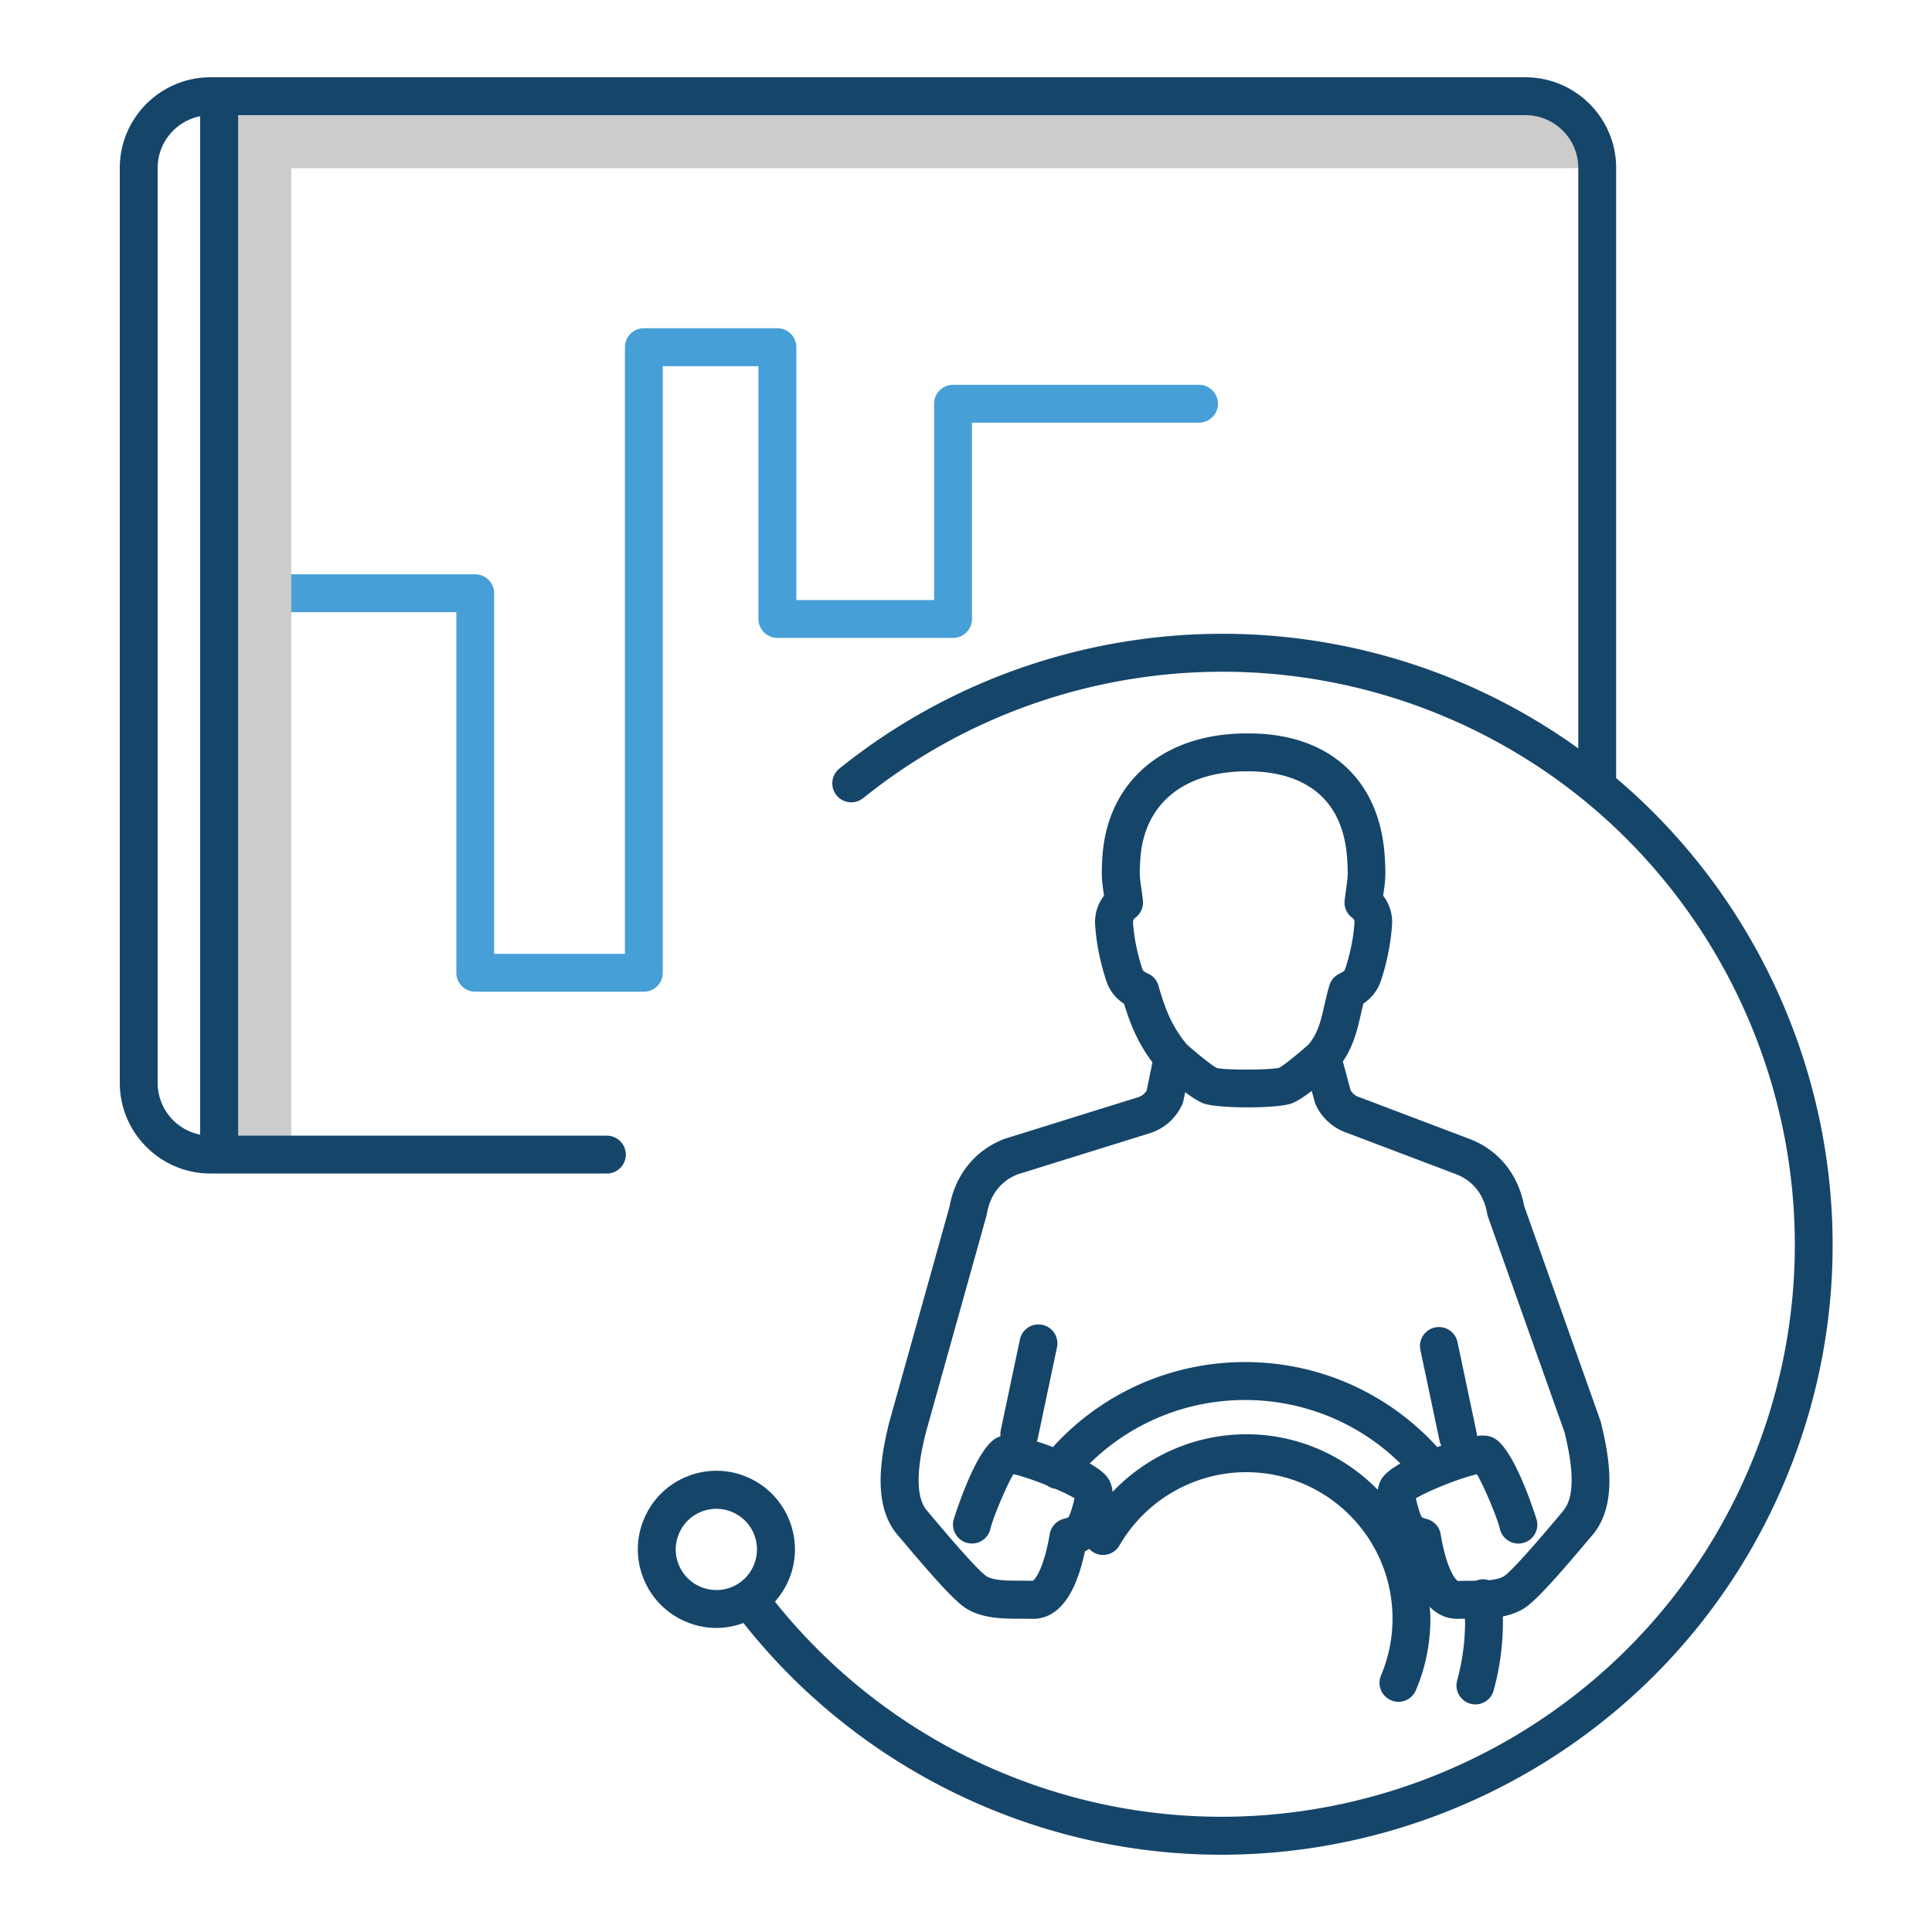
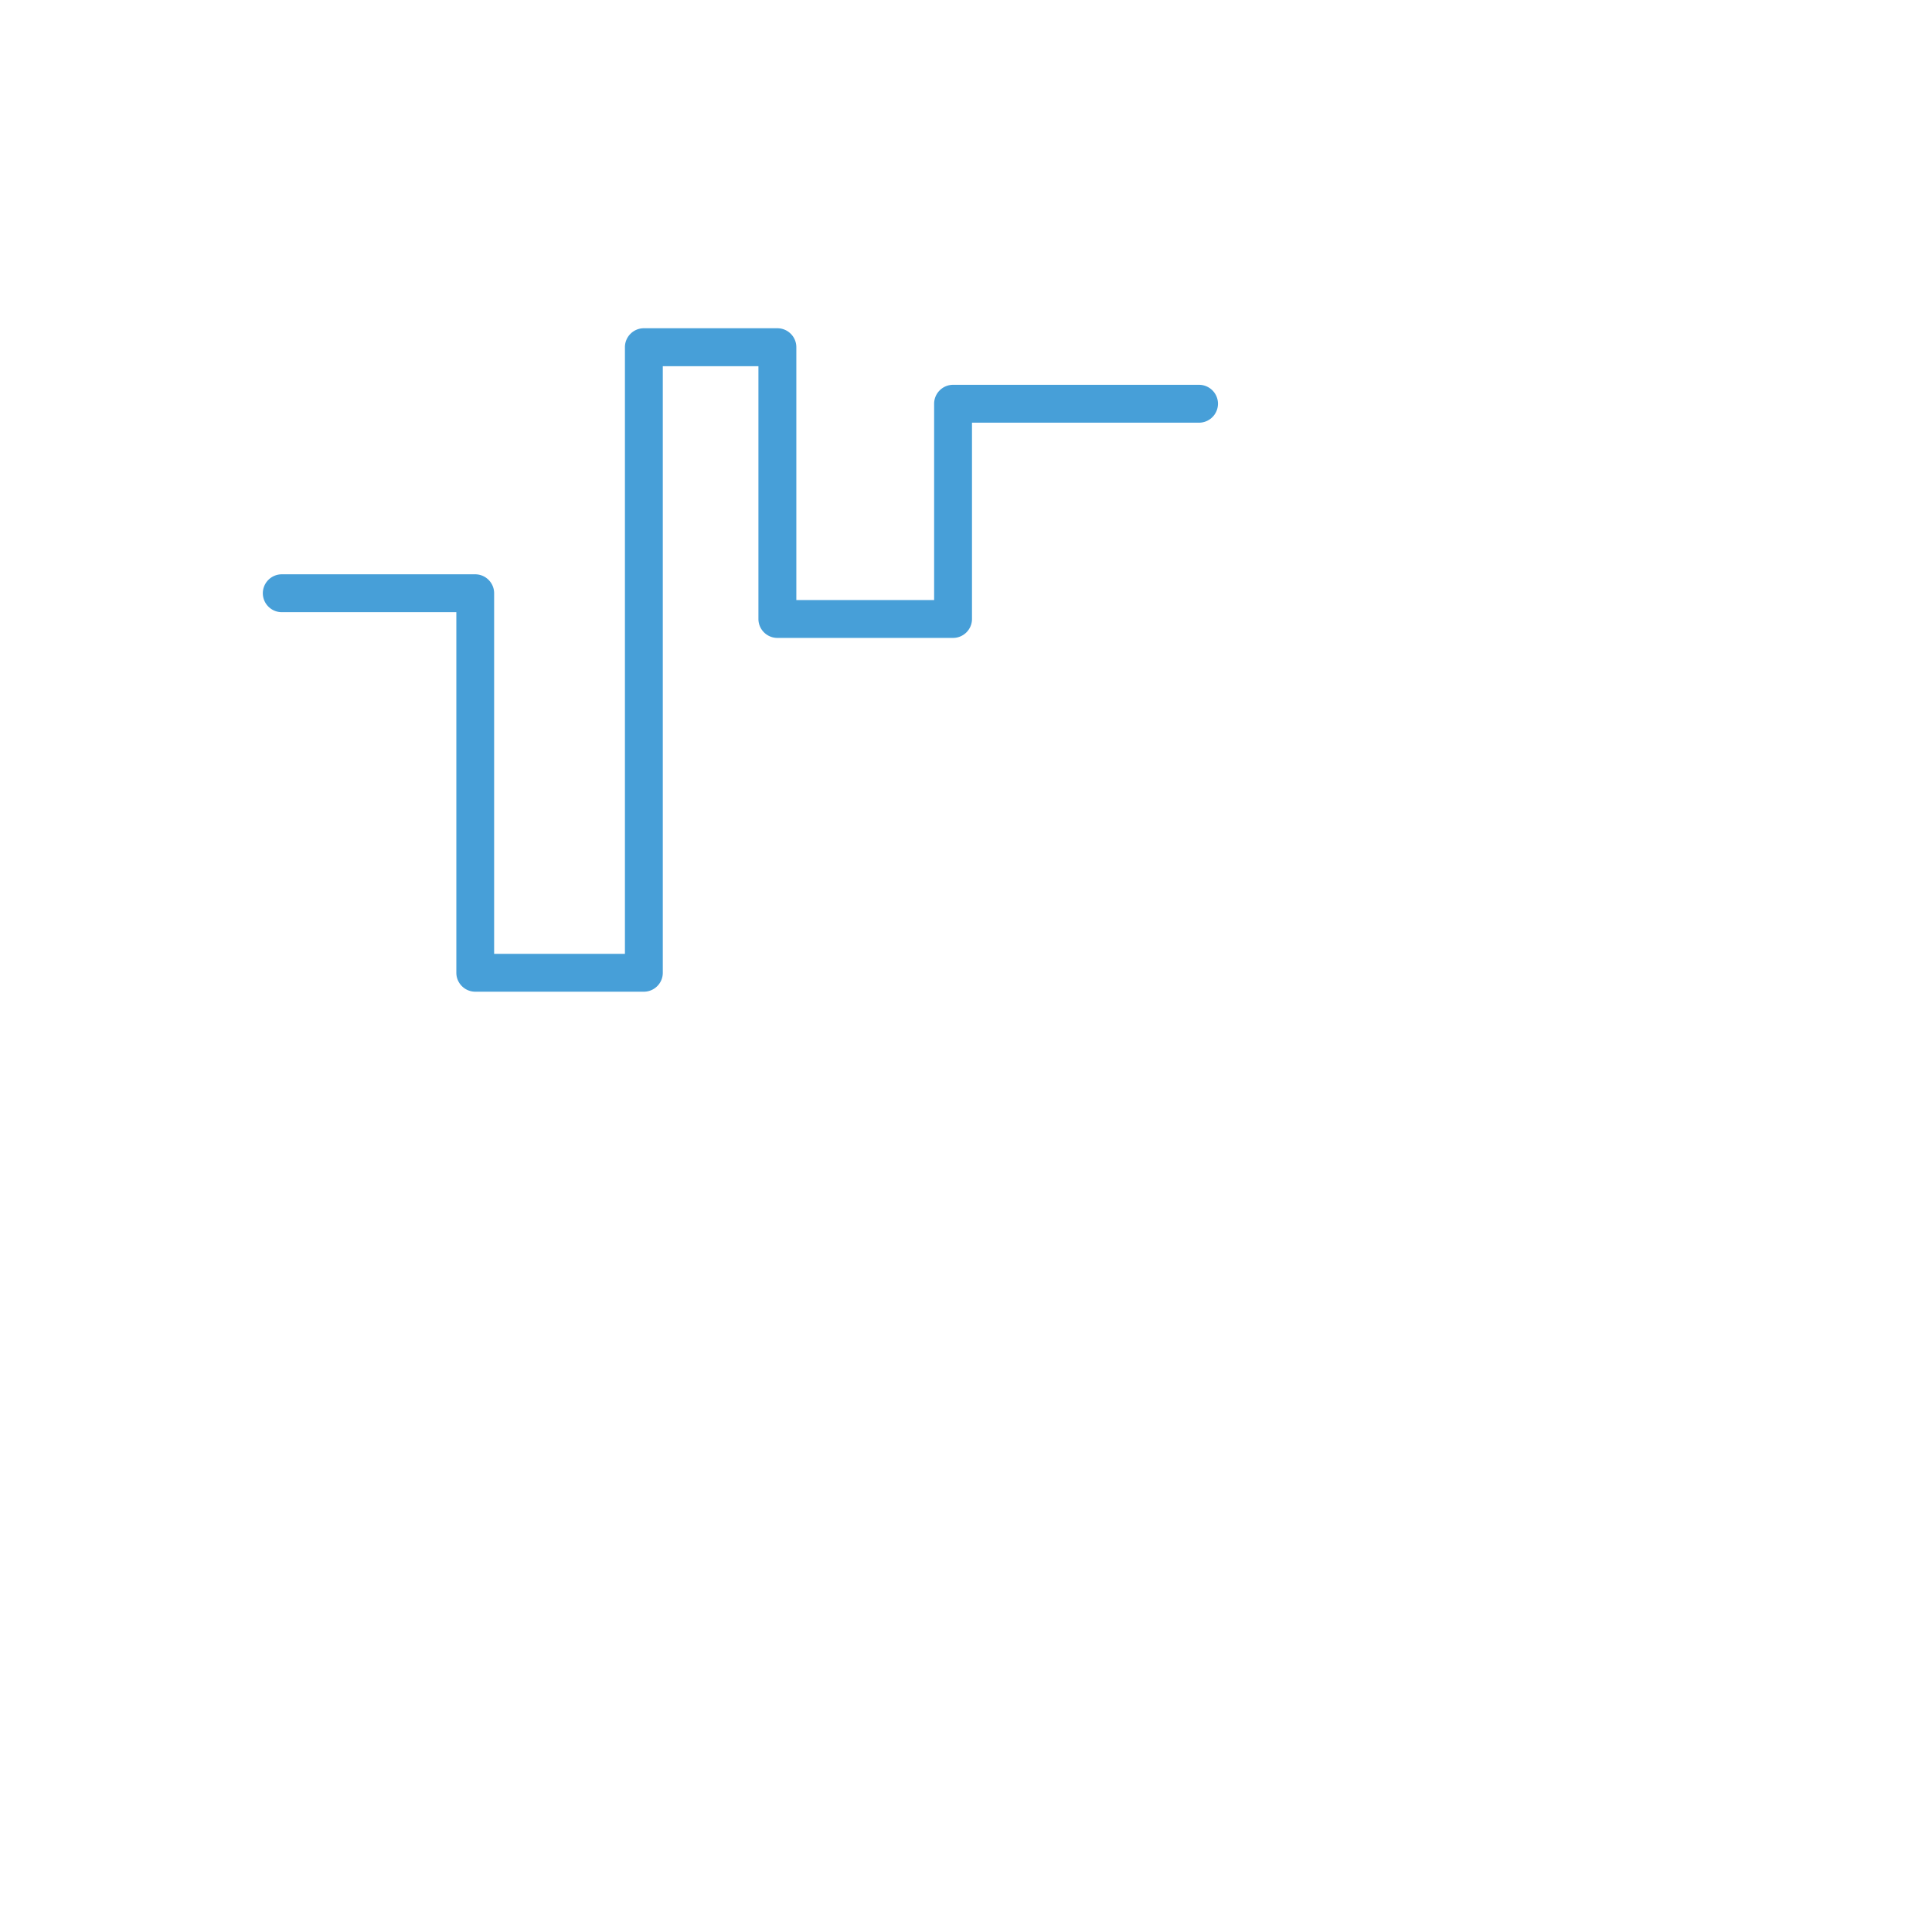
<svg xmlns="http://www.w3.org/2000/svg" viewBox="0 0 500 500">
  <path d="M166.64 256.65H123c-2.7 0-4.9-2.2-4.9-4.9v-93.32H72.92c-2.7 0-4.9-2.2-4.9-4.9a4.91 4.91 0 0 1 4.9-4.9h50.06c2.7 0 4.9 2.2 4.9 4.9v93.32h33.85v-157c0-2.7 2.2-4.9 4.9-4.9h34.56c2.7 0 4.9 2.2 4.9 4.9v65.44h35.66v-50.8c0-2.7 2.2-4.9 4.9-4.9h63.66c2.7 0 4.9 2.2 4.9 4.9a4.91 4.91 0 0 1-4.9 4.9h-58.76v50.8c0 2.7-2.2 4.9-4.9 4.9h-45.47c-2.7 0-4.9-2.2-4.9-4.9V94.77h-24.75v156.98c.01 2.7-2.2 4.9-4.9 4.9z" fill="#479fd8" />
-   <path d="M75.38 297.85H55.76V23.9h347.7l8.3 19.62H75.38z" fill="#ccc" />
-   <path d="M418.25 201.35c0-.03.01-.05.01-.08V43.48c0-12.95-10.53-23.48-23.5-23.48H54.5C41.53 20 31 30.53 31 43.48v236.75c0 12.95 10.53 23.48 23.5 23.48h102.56a4.91 4.91 0 0 0 4.9-4.9 4.91 4.91 0 0 0-4.9-4.9H61.63V29.8h333.15c7.54 0 13.68 6.13 13.68 13.68v150.2a157.72 157.72 0 0 0-33.05-18.21c-53-21.37-113.6-12.4-158.18 23.44a4.91 4.91 0 0 0-.75 6.9c1.7 2.1 4.78 2.45 6.9.75 41.8-33.6 98.66-42.03 148.36-21.98 75.78 30.56 112.56 117.07 82 192.84-30.56 75.78-117.08 112.56-192.84 82-23.72-9.56-44.5-25.07-60.35-44.92a20.58 20.58 0 0 0 3.7-5.93c4.2-10.4-.85-22.25-11.24-26.45a20.2 20.2 0 0 0-15.55.14c-5 2.12-8.86 6.07-10.9 11.1a20.2 20.2 0 0 0 .14 15.55c2.12 5 6.07 8.86 11.1 10.9 2.46 1 5.03 1.5 7.6 1.5 2.37 0 4.73-.44 7-1.28 16.95 21.46 39.3 38.2 64.8 48.5 19.3 7.8 39.25 11.47 58.9 11.47 62.56 0 121.92-37.4 146.72-98.9 26.13-64.8 6.05-136.9-44.58-179.75zM40.8 280.23V43.48c0-6.63 4.74-12.17 11-13.4v263.57a13.68 13.68 0 0 1-11-13.4zm140.66 130.5a10.46 10.46 0 0 1-5.74-5.63c-1.1-2.58-1.12-5.44-.07-8.04a10.46 10.46 0 0 1 5.63-5.74 10.53 10.53 0 0 1 4.11-.84c1.33 0 2.66.26 3.93.77a10.46 10.46 0 0 1 5.74 5.63 10.45 10.45 0 0 1 .07 8.05 10.46 10.46 0 0 1-5.63 5.74c-2.57 1.1-5.43 1.1-8.04.06zm232.86-42.6a3.5 3.5 0 0 0-.14-.46l-19.74-55.6c-1.53-8.22-6.7-14.54-14.26-17.37l-28.08-10.64c-.1-.04-.2-.07-.3-.1a3.87 3.87 0 0 1-2.27-1.83l-2-7.42c2.83-4.18 3.76-8.28 4.67-12.26l.64-2.73c2.14-1.4 3.74-3.47 4.55-5.94 1.6-4.85 2.55-9.7 2.87-14.45.18-2.74-.66-5.4-2.3-7.52l.12-.86c.42-2.87.6-4.34.3-9.16-1.24-20.04-14.4-31.98-35.2-31.98h-.6c-21.46 0-36.08 12.52-37.28 31.98-.3 4.82-.12 6.3.3 9.16l.12.86c-1.65 2.12-2.48 4.78-2.3 7.52.3 4.73 1.28 9.6 2.86 14.44.8 2.5 2.44 4.6 4.62 6 1.73 5.64 3.74 10.37 7.35 15.17l-1.5 7.3a3.92 3.92 0 0 1-2.23 1.73l-34.48 10.74c-7.6 2.86-12.8 9.25-14.3 17.55l-15.62 55.88c-2.4 9.67-4.28 21.74 2.33 29.28l1.3 1.52c9.43 11.22 13.94 15.97 16.62 17.52 4.26 2.47 9.48 2.46 13.67 2.46l2.78.03c.14.01.3.01.43.01 6.53 0 11.07-5.87 13.53-17.47a11.59 11.59 0 0 0 1.12-.65c.32.35.68.67 1.12.92 2.34 1.36 5.34.55 6.7-1.8 6.75-11.7 19.32-18.96 32.8-18.96 20.88 0 37.86 16.98 37.86 37.86 0 5.12-1 10.07-2.97 14.74-1.06 2.5.1 5.37 2.6 6.43.62.26 1.27.4 1.9.4 1.9 0 3.73-1.12 4.52-3 2.5-5.88 3.75-12.12 3.75-18.56 0-1.02-.1-2.02-.15-3.02 2.14 2.17 4.68 3.2 7.6 3.1.47-.02 1-.01 1.5-.02 0 .23.03.46.03.7a57.94 57.94 0 0 1-2.05 15.26c-.72 2.6.8 5.3 3.42 6.03.44.12.87.18 1.3.18 2.15 0 4.13-1.43 4.72-3.6a67.08 67.08 0 0 0 2.41-17.87c0-.43-.02-.87-.03-1.3 1.78-.36 3.53-.94 5.15-1.87 2.67-1.55 7.17-6.3 16.6-17.5l1.28-1.5c6.63-7.6 4.74-19.67 2.35-29.34zm-117-116.04l-1-.53a1.43 1.43 0 0 1-.7-.84c-1.33-4.07-2.14-8.13-2.4-12.04-.03-.43.2-.87.58-1.16a4.92 4.92 0 0 0 1.98-4.55c-.17-1.46-.33-2.54-.46-3.45-.34-2.34-.46-3.12-.2-7.13.88-14.27 11.15-22.77 27.53-22.77h.5c9.1 0 24.28 3 25.5 22.77.25 4 .13 4.8-.2 7.13l-.46 3.45c-.2 1.76.54 3.5 1.98 4.55a1.35 1.35 0 0 1 .58 1.16c-.26 3.92-1.07 7.97-2.4 12.04a1.43 1.43 0 0 1-.7.84l-1 .53c-1.18.62-2.06 1.7-2.43 3-.52 1.83-.92 3.54-1.3 5.18-.92 4.04-1.6 7-4.02 10-2.85 2.54-6.66 5.6-7.62 6.06-2.3.62-14.05.62-16.15.07-1.03-.47-4.63-3.3-7.82-6.14-3.8-4.63-5.52-8.93-7.3-15.18a4.98 4.98 0 0 0-2.43-3zm25.2 119.1c-13.2 0-25.67 5.54-34.58 14.9-.08-.86-.28-1.75-.68-2.63-.35-.77-1.1-2.36-5.24-4.72 10.7-10.5 25.02-16.42 40.2-16.42s29.5 5.92 40.2 16.42c-4.15 2.36-4.9 3.96-5.24 4.72a8.08 8.08 0 0 0-.62 2.1c-8.65-8.86-20.7-14.38-34.05-14.38zm82.02 19.85l-1.37 1.62c-9.6 11.42-12.92 14.63-14 15.3-.98.57-2.35.85-3.88 1-.62-.2-1.3-.3-1.98-.22a4.79 4.79 0 0 0-1.36.36l-1.52.01c-1.1 0-2.17 0-3.1.05-.68-.27-2.96-3.07-4.5-12.14-.32-1.9-1.7-3.4-3.56-3.9-.96-.26-1.2-.4-1.25-.42 0 0-.06-.07-.16-.26-.2-.38-.7-1.54-1.37-4.38-.03-.1-.05-.2-.07-.28 3.1-1.95 11.78-5.37 15.8-6.24 1.98 3.3 5.4 11.65 5.94 14.1a4.93 4.93 0 0 0 5.86 3.72 4.91 4.91 0 0 0 3.72-5.86c-.04-.18-5.68-18.7-11.24-21.38-.72-.34-1.72-.82-4.25-.5-.01-.27-.05-.54-.1-.82l-4.95-23.47a4.91 4.91 0 0 0-5.81-3.79c-2.65.56-4.34 3.16-3.8 5.8l4.95 23.47a5.24 5.24 0 0 0 .47 1.31l-.5.18-.55.2c-12.75-14.02-30.67-22-49.73-22-19.07 0-37 7.97-49.74 22-.2-.07-.37-.14-.58-.22-1.33-.5-2.53-.9-3.6-1.23a5.37 5.37 0 0 0 .29-.91l4.95-23.47a4.89 4.89 0 0 0-3.8-5.8 4.88 4.88 0 0 0-5.8 3.8L259 370.1c-.1.55-.13 1.1-.07 1.62-.4.1-.68.26-.94.38-5.56 2.66-11.2 21.2-11.24 21.38-.6 2.64 1.08 5.26 3.72 5.86 2.65.6 5.26-1.08 5.86-3.72.55-2.46 3.96-10.8 5.94-14.1 2.1.45 5.46 1.6 8.64 2.87.68.5 1.45.82 2.25.93 2.03.88 3.84 1.75 4.92 2.44l-.1.45c-.62 2.64-1.14 3.82-1.32 4.2-.1.18-.15.25-.15.25-.07.05-.34.18-1.27.43-1.85.5-3.24 2.02-3.56 3.9-1.55 9.06-3.83 11.87-4.44 12.13-1-.04-2.07-.04-3.17-.04-3.2 0-6.78.01-8.73-1.13-1.1-.7-4.43-3.92-14.05-15.36l-1.37-1.63c-4.14-4.7-1.3-16.2-.27-20.36l15.65-55.97a2.95 2.95 0 0 0 .1-.5c.83-4.92 3.67-8.55 8-10.22l34.06-10.6c3.76-1.15 6.85-3.86 8.48-7.44a4.95 4.95 0 0 0 .34-1.05l.44-2.16c1.84 1.38 3.57 2.48 4.84 2.93 3.8 1.33 18.84 1.33 22.64 0 1.37-.48 3.3-1.76 5.28-3.26l.75 2.78a5.17 5.17 0 0 0 .27.75c1.6 3.53 4.62 6.2 8.3 7.4l27.96 10.6c4.4 1.65 7.3 5.3 8.13 10.27a4.84 4.84 0 0 0 .22.83l19.8 55.74c1.06 4.48 3.72 15.63-.38 20.3z" fill="#16456a" />
</svg>